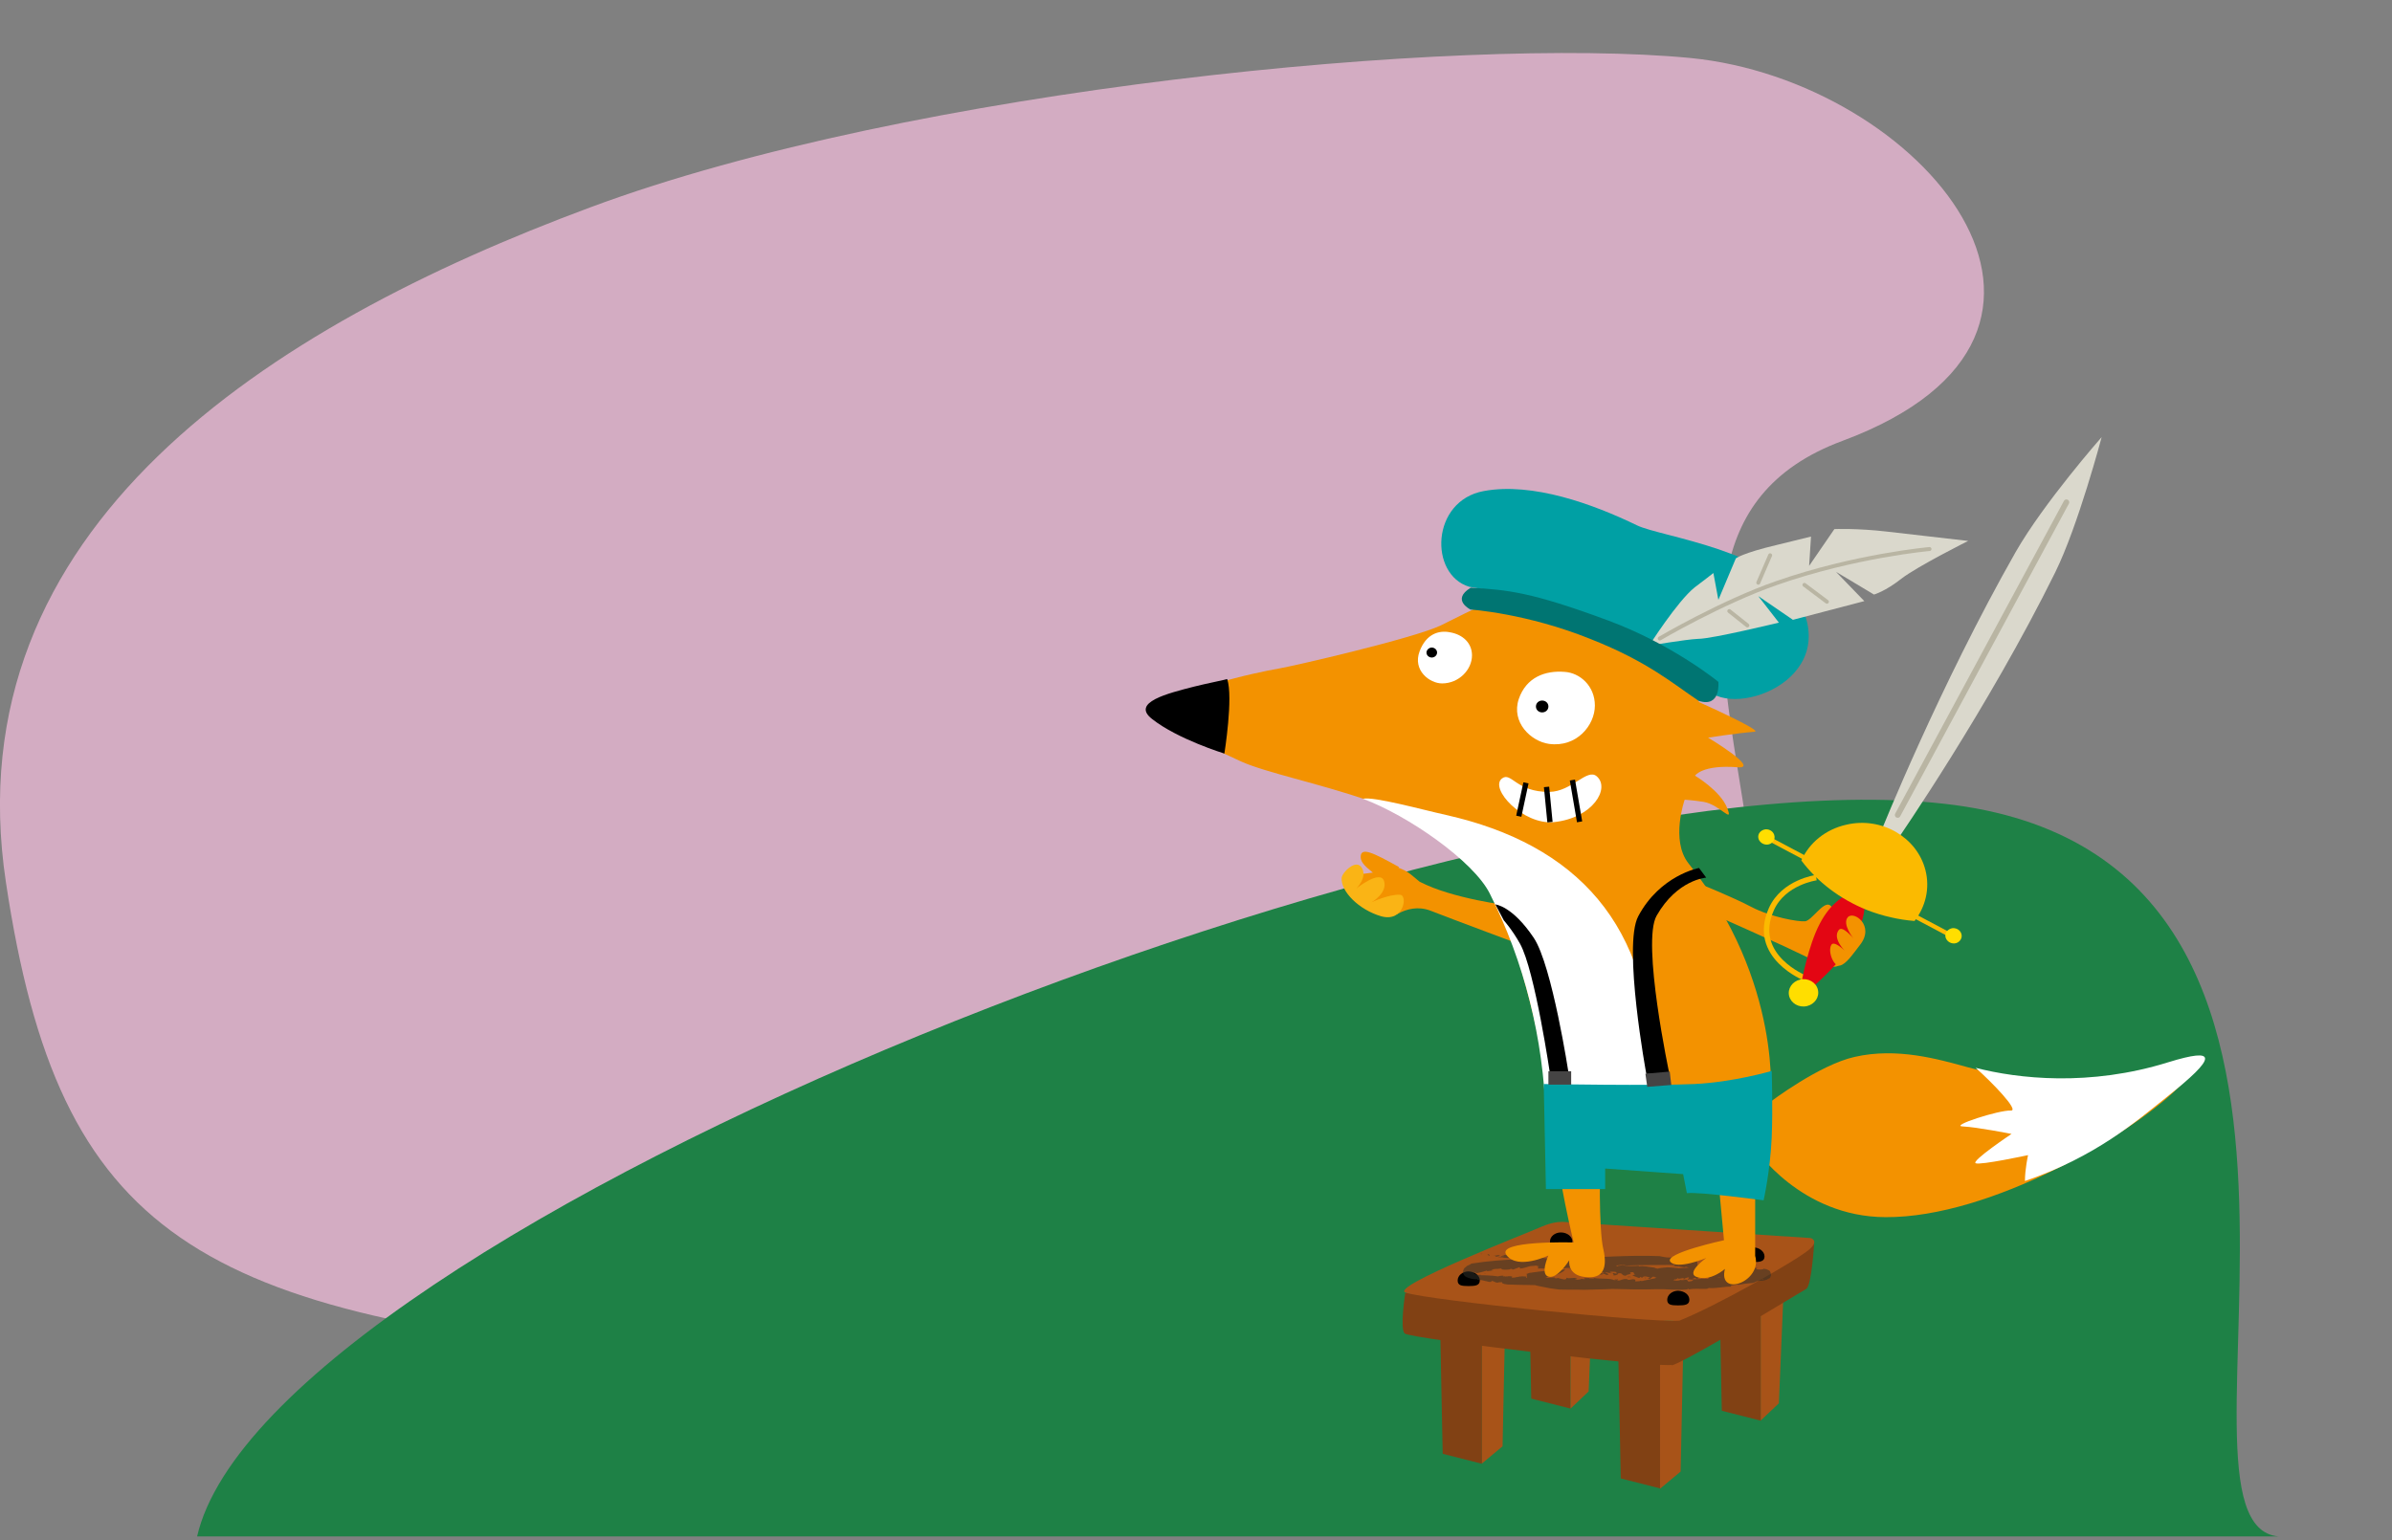
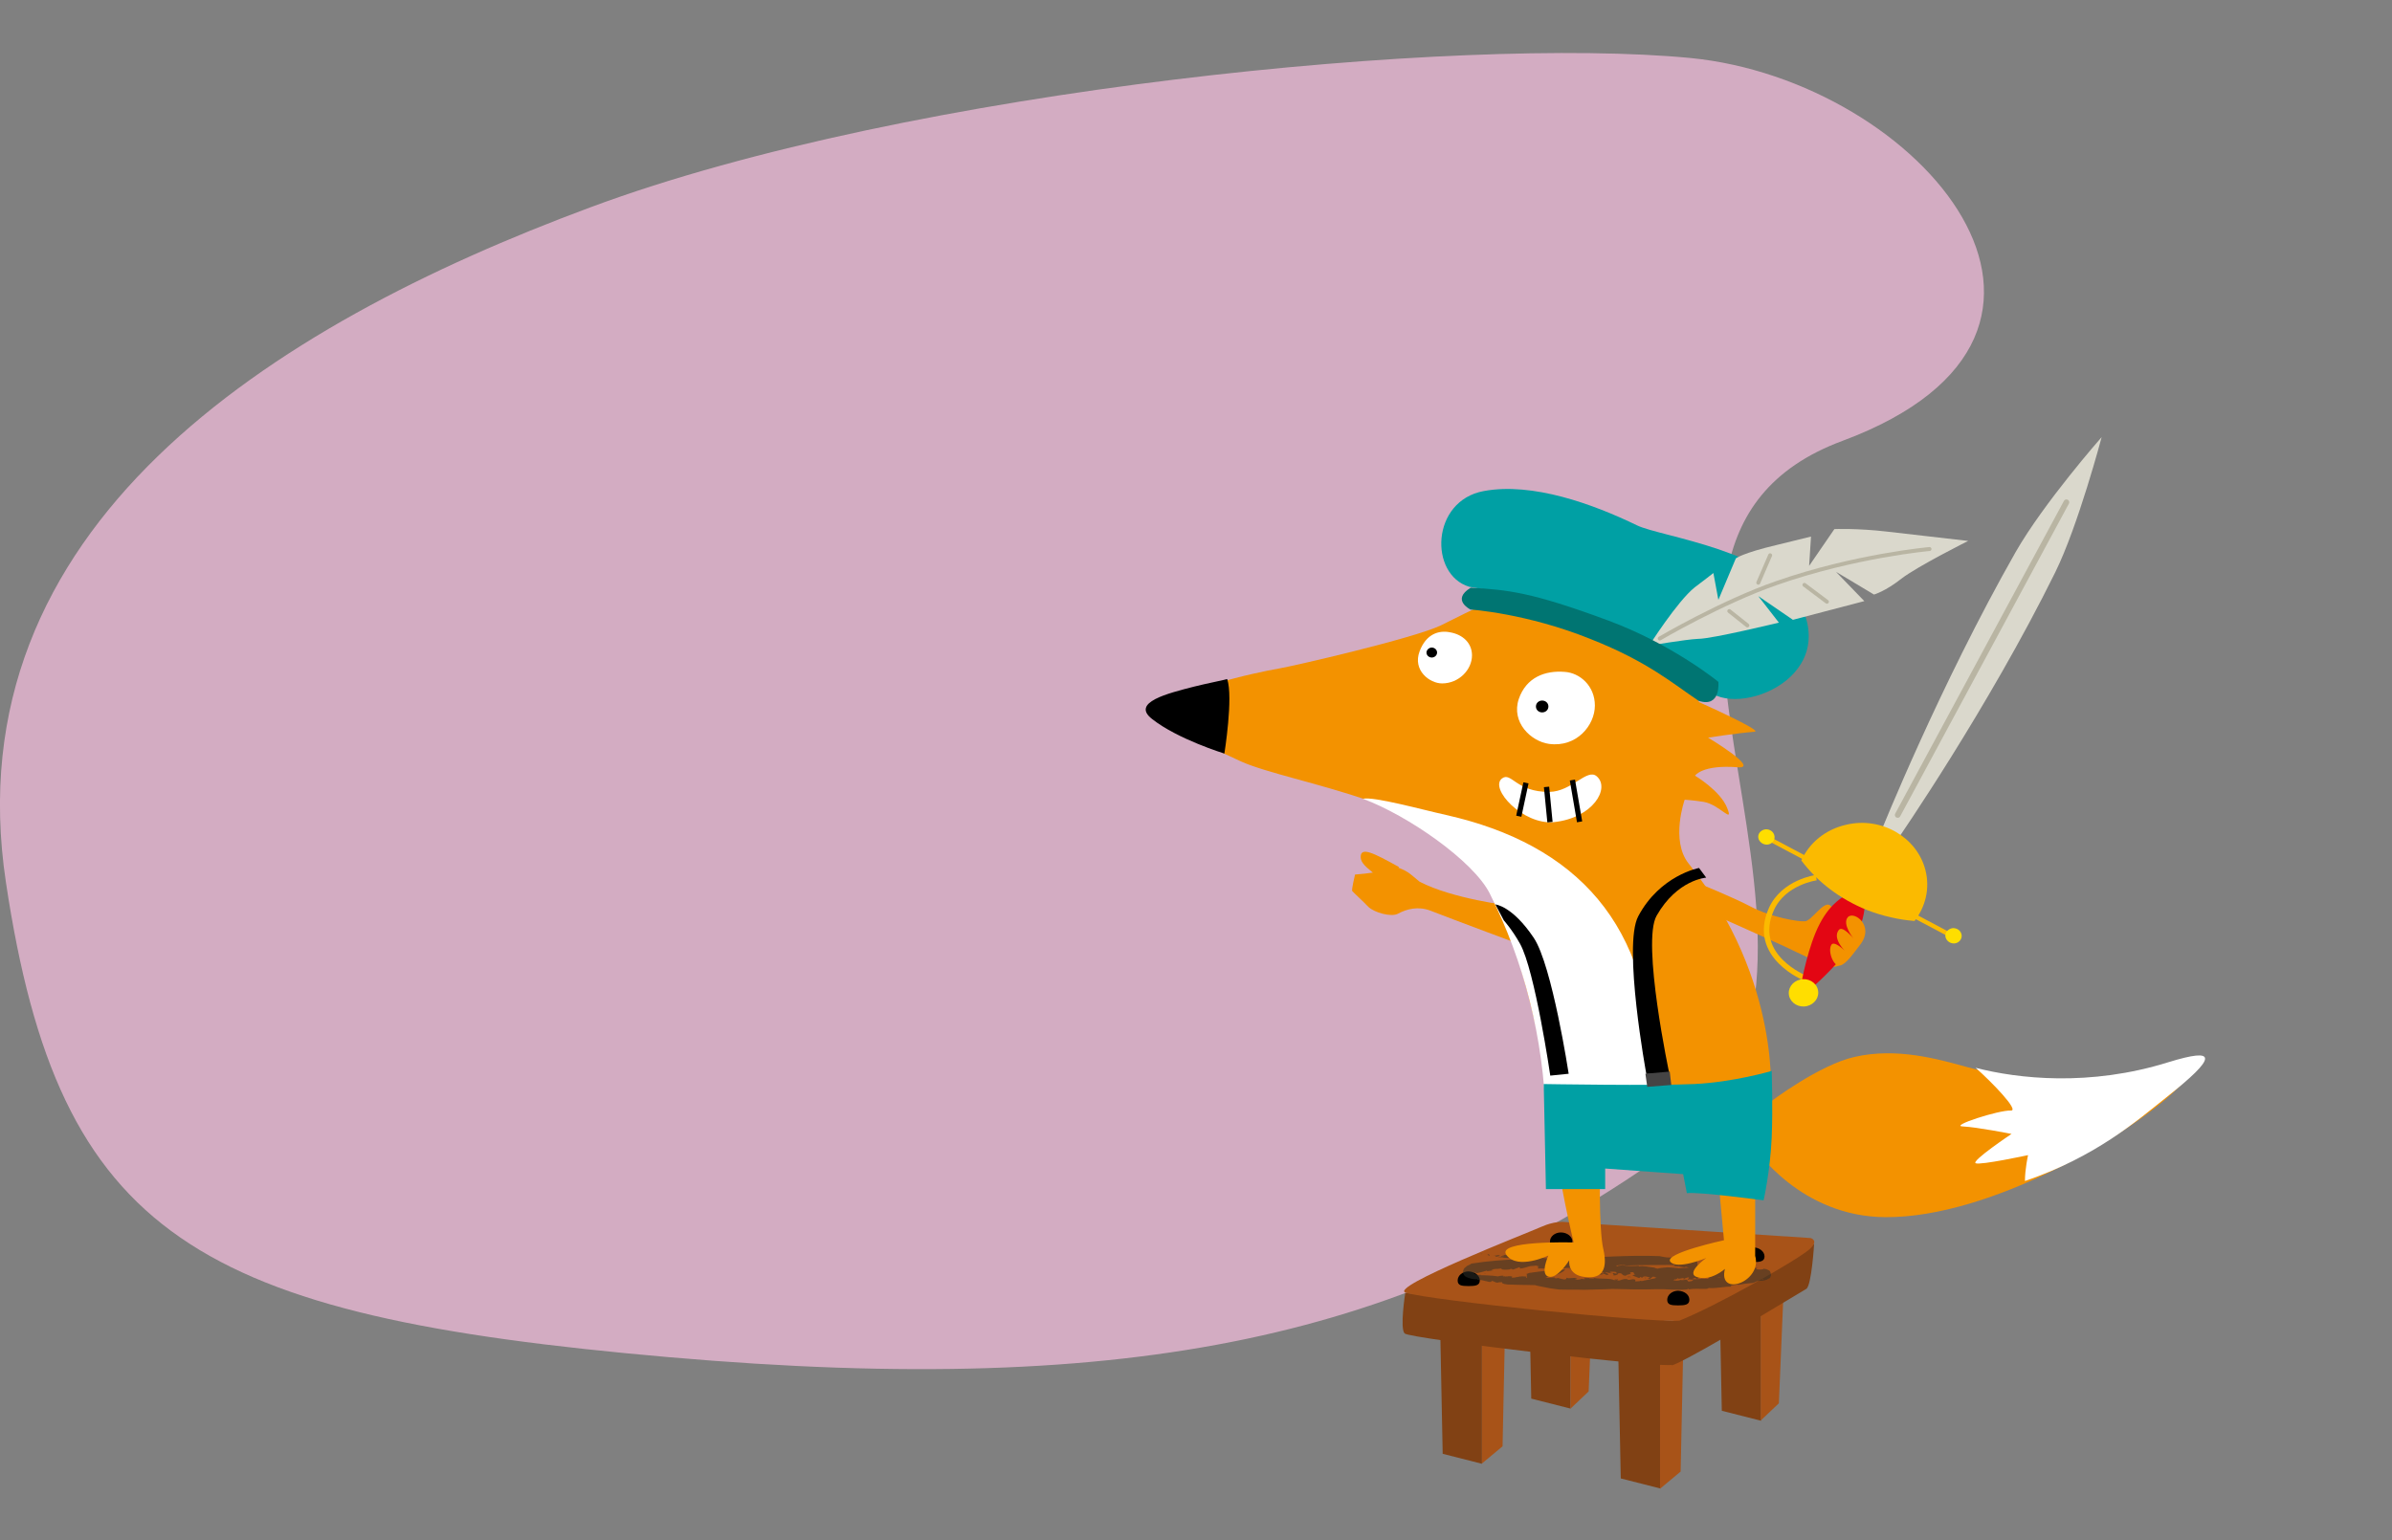
<svg xmlns="http://www.w3.org/2000/svg" xmlns:ns1="http://sodipodi.sourceforge.net/DTD/sodipodi-0.dtd" xmlns:ns2="http://www.inkscape.org/namespaces/inkscape" version="1.1" id="Layer_1" width="767px" height="494px" x="0px" y="0px" viewBox="0 0 767 494" style="enable-background:new 0 0 767 494;" xml:space="preserve">
  <rect x="0" y="0" width="767" height="494" fill="#808080" stroke="none" />
  <style type="text/css">
	.st0{fill:#D3ACC2;}
	.st1{fill:#1E8146;}
	.st2{fill:none;stroke:#B9B5A3;stroke-width:1.5;stroke-linecap:round;stroke-linejoin:round;stroke-miterlimit:10;}
	.st3{fill:#F39200;}
	.st4{fill:#814114;}
	.st5{fill:#A85318;}
	.st6{fill:#302F2B;fill-opacity:0.53;}
	.st7{fill:#FFFFFF;}
	.st8{fill:#00A0A4;}
	.st9{fill:#454444;}
	.st10{fill:none;stroke:#000000;stroke-width:1.69;}
	.st11{fill:#DAD8CC;}
	.st12{fill:#007572;}
	.st13{fill:none;stroke:#B9B5A3;stroke-width:1.268;stroke-linecap:round;stroke-linejoin:round;stroke-miterlimit:10;}
	.st14{fill:none;stroke:#FBBA00;stroke-width:1.746;}
	.st15{fill:#E30613;}
	.st16{fill:#FBBA00;}
	.st17{fill:#FFDE00;}
	.st18{fill:none;stroke:#B9B5A3;stroke-width:1.817;stroke-linecap:round;stroke-linejoin:round;stroke-miterlimit:10;}
	.st19{fill:#FAB415;}
</style>
  <ns1:namedview bordercolor="#000000" borderopacity="0.25" id="namedview600" ns2:current-layer="Layer_1" ns2:cx="330.90555" ns2:cy="383.6261" ns2:deskcolor="#d1d1d1" ns2:pagecheckerboard="0" ns2:pageopacity="0.0" ns2:showpageshadow="2" ns2:window-height="2066" ns2:window-maximized="1" ns2:window-width="3840" ns2:window-x="-11" ns2:window-y="-11" ns2:zoom="1.3372396" pagecolor="#ffffff" showgrid="false">
	</ns1:namedview>
  <path id="path455" class="st0" d="M1.9,283C19,396.9,63,422.1,214.4,435.3c151.5,13.2,236.8-7.4,318.4-64.5  c81.6-57.2-35.5-194.7,58-229.4c93.5-34.8,25-115.6-48.8-122.8c-73.8-7.1-249.8,9.6-352.7,47.9C86.4,104.7-15.3,169.1,1.9,283z" />
-   <path id="path459" class="st1" d="M730.6,492.8c-42.5-3.9,44.1-218.1-107.2-235S86,394.2,63.2,492.8H730.6z" />
  <g>
    <path id="path461" class="st2" d="M518.9,212.1l4.8-5.4" />
    <path id="path463" class="st3" d="M448.6,278.1c-8.3-4.6-12.3-6.6-12.3-3.2c0,3.6,7.4,5.9,6.2,9   C441.1,287.3,448.6,278.1,448.6,278.1z" />
    <path id="path465" class="st4" d="M475.2,469.5l-12.6-3.2l-0.8-40.4h13.4L475.2,469.5z" />
    <path id="path467" class="st5" d="M481.8,463.9l-6.6,5.5v-43.6h7.4L481.8,463.9z" />
    <path id="path469" class="st4" d="M503.6,451.8l-12.6-3.2l-0.8-40.4h13.4L503.6,451.8z" />
    <path id="path471" class="st5" d="M509.4,446.3l-5.8,5.5v-43.6h7.4L509.4,446.3z" />
    <path id="path473" class="st4" d="M532.3,477.4l-12.6-3.2l-0.8-40.4h13.4L532.3,477.4z" />
    <path id="path475" class="st5" d="M538.9,472l-6.6,5.5v-43.6h7.4L538.9,472z" />
    <path id="path477" class="st4" d="M564.7,455.7l-12.6-3.2l-0.8-40.4h13.4L564.7,455.7z" />
    <path id="path479" class="st5" d="M570.4,450.1l-5.8,5.5V412h7.4L570.4,450.1z" />
    <path id="path481" class="st4" d="M450.6,414.7c0,0-1.8,11.4-0.2,13c1.7,1.7,84.3,11.5,85.8,10c1.6-1.5,0.9-13.9,0.9-13.9   L450.6,414.7z" />
    <path id="path483" class="st4" d="M581.7,399c0,0-0.8,13.3-2.5,14.4c-43.2,26.1-43.2,24.5-43.2,24.5v-14L581.7,399z" />
    <path id="path485" class="st5" d="M501,391.9l79.6,5.2c0,0,2.9,0.8-0.5,3.7c-4.4,3.7-29.4,17.9-41.6,22.8c-9.4,0.7-80.3-6.5-87.8-9   c-5.4-1.8,39-19.1,42.8-20.8C493.7,393.8,497.1,391.9,501,391.9L501,391.9z" />
    <path id="path487" d="M474.5,410.7c0,1.6-1.4,1.8-3.6,1.8c-2.3,0-3.5-0.2-3.5-1.8s1.6-2.9,3.5-2.9   C472.9,407.9,474.5,409.1,474.5,410.7z" />
    <path id="path489" d="M504.2,398.2c0,1.6-1.4,1.8-3.7,1.8s-3.5-0.2-3.5-1.8s1.6-2.9,3.5-2.9C502.6,395.3,504.2,396.7,504.2,398.2z" />
    <path id="path491" d="M541.7,416.9c0,1.6-1.4,1.8-3.6,1.8c-2.3,0-3.5-0.2-3.5-1.8c0-1.6,1.6-2.9,3.5-2.9   C540.2,414.1,541.7,415.3,541.7,416.9z" />
    <path id="path493" d="M565.8,403c0,1.6-1.4,1.8-3.6,1.8c-2.3,0-3.5-0.2-3.5-1.8s1.6-2.9,3.5-2.9S565.8,401.4,565.8,403z" />
    <path id="path495" class="st6" d="M475.5,402.1c-1.2,0,0.6,0.3-0.8,0.1C474.9,402.1,475.2,402.1,475.5,402.1z" />
    <path id="path497" class="st6" d="M497.2,409.3c-1.9,0.9-4.2,0.3-6.3,1.1c-0.3,0.1-0.5,0.2-0.8,0.3c0.2,0.2,0.5,0.2,0.8,0.3   l1.7,0.4c1.2,0.2,2.2,0.3,3.3,0.3c0.5,0-0.2,0.4,1,0.4c4.2-0.2,10.5,0.2,15.6,0.5l-0.3,0.2c1,0.1,2.1-0.4,3.1-0.4   c0,0.1-0.4,0.2-0.1,0.2c0.3-0.2,1.8-0.2,2.2-0.5c0.4,0.1,0.4,0.2,0.9,0.3l0.5-0.3c1.5-0.8,3.9-0.3,6-1c-0.1,0.1-0.3,0.2-0.1,0.2   c3.5-0.9,7.8-1.5,11.5-2.6c-0.1,0.2-0.2,0.3,0,0.4c0.1-0.3,1.2-0.7,2.2-1.1c0.5,0.2,1.6-0.8,2.7-1.1l-0.1,0.1   c0.6-0.2,1.3-1.4,1.7,0l-0.4-0.3c-0.4,0.3-1.2-0.5-2-0.3v0.1c-0.7,0-1.1-0.2-1.7-0.2l-0.1-0.1c-1.5,0-2.4-0.3-2.4,0   c-0.5-0.3,1.5,0,0.7-0.5c-5.1,0.1-10.3,0-15.4,0.2c-0.6-0.2-1-0.2-1.1-0.2c-0.5,0.1-1.9,0.1-2.4,0.3c0.2,0-0.4-0.2-0.6-0.2   c-1-0.1-1,0.4-2,0.3c0.4-0.1,0.5-0.2,0.4-0.3c-0.9,0.3-2,0.3-3,0.4c0.2-0.1,0.4-0.1,0.4-0.2c-1.2,0.3-2,0-3,0.2l0.4-0.2   c-1.6-0.2-0.4,0.4-1.9,0.3c0.4-0.1,0.2-0.2,0.3-0.2c-1.2,0.4-3.4,0.4-4.6,0.6c0.1,0,0.1-0.1,0.1-0.1c-1.4,0.1-2.8,0.1-4.3,0.2   c-0.5-0.1,0.2-0.5-1.3-0.4c0.1,0.4-2.5,0.2-1.6,0.6c-1.2-0.1-3.3-0.2-4.1-0.1c0.5-0.2-0.6-0.5,0.4-0.6l-0.8-0.2   c0.1-0.2,0.8,0.1,0.5-0.2c-0.5,0-2,0.2-2.5,0.2c-1,0.2-1.9,0.7-3.5,0.8c0.7-0.2-0.4-0.4,0.1-0.5l-2.1,0.8c-0.5,0-0.1-0.3-0.9-0.2   c0,0.1-0.3,0.2-0.5,0.2c-0.2,0-2.1,0.2-2.4-0.2c-0.3-0.2,0.9-0.2,0.3-0.2c-1,0.1-1,0.2-1.9,0.2V407c-0.6,0-1.9,0.2-1.2,0.5   c0.4,0-0.2-0.2,0.4-0.2c-0.4,0.2-1.5,0.4-2.5,0.5c0.4-0.1,0.3-0.2,0.4-0.3c-1.2,0.4-2.6,0.7-3.9,1c0,0.2,0.4-0.4,0.7-0.3   c-0.9,0-1.9,0.2-2.4,0.6c0.1,0.6,0.1-1.4,0.1-0.8c0.3,0.2,0.5,0.2,0.9,0.5c-0.3-0.1,0-0.3,0-0.2c0.7,0.2,0.6,0.5,1.2,0.5   c0,0.2,0.7,0.1,1.3,0.1c0.3-0.1,0.2,0.1-0.4,0.1c0.8,0,4.2,0.1,6,0.4c0-0.1,1.2-0.3,1.7-0.2l-0.2,0.2c0.4,0.2,1.5,0.1,1.5,0.2   c1-0.2-3.6,0-2.4-0.2c0.4,0.2,1.8-0.2,1.5,0c0.9,0,1.8-0.2,2.6,0.1c-0.3-0.1-0.7,0.3,0,0.3c1.2,0,0.4-0.1,1.4-0.2l0.6-0.1   c0.1-0.2,1.2,0.1,0.7-0.2c0.2,0.2,1.9,0,1.7,0.3l-0.2,0.3c0.5,0,0.9-0.3,1.3-0.4c0.1,0,0.2,0.1,0.2,0.2c0.1-0.5,1.3,0.1,1.9-0.2   c1.2,0.2,2.9,0.2,3.5,0.4c0.9-0.1,1.7-0.2,2.7-0.2c-0.2,0-0.4,0-0.5,0.2c0.6,0.2,0.8,0.1,1.3,0c-0.2,0.1,1.2,0.3,1.9,0.5   c0.9-0.1,0.6-0.4,0.7-0.6c0.8,0.5,2.5-0.2,3.5,0.2c-0.3,0.1-1.3,0.2-0.5,0.3c0.8,0.5,1.6-0.3,2.9,0l-0.3-0.4   c0.5,0.2,1.9-0.2,1.8,0.2c0.4-0.2,1.5,0.2,1.4-0.2c2.1,0.4,5.1,0,6.5,0.7c0.3-0.1,1.1,0,0.9-0.2c-0.5-0.2-0.7,0.2-0.9,0   c0.3,0,0.4-0.1,0.4-0.2c0.6,0.1,1.2,0.2,0.5,0.5c1.5,0.2,1.5-0.7,3.4-0.4c-0.1,0.2,0.1,0.2,0.6,0.2l1.1-0.2   c1.2,0.1,0.7,0.4,0.7,0.7c0.6,0,1.4,0,1.8-0.2l0.8,0.3c-0.5-0.2,0.5-0.2,0.8-0.2l-0.3,0.1c0.1,0.1,0.9,0.1,1.2,0   c-0.1-0.2-0.9-0.2-1.2-0.3c0.4-0.1,0.9-0.1,1.2-0.2c-0.2,0.2,1.1,0.2,1.6,0.2c0.6,0.1,0.6-0.2,0.8-0.2c0,0.2,1,0,0.5,0.2   c-0.2,0.1-0.4-0.2-0.8,0c0.4,0.1,0.4,0.3,1.2,0.2c0.6-0.2-0.2-0.5,1-0.3c-0.3,0.1-0.4,0.2-0.6,0.2l1.1,0.2v-0.2   c0.2,0.1,0,0.1,0.1,0.1c0.4-0.2,1.7-0.1,1.9-0.4c0.5,0,1.2,0.2,1.7,0.2h-0.1c0.6,0.2,1.5,0,2-0.2v0.1c0.4,0,1.2,0,1.6-0.2   c0.9,0.2,0.4,0.9,1.2,0.6c0.9,0,1.3-0.5,1-0.7c1.6,0.1,3.4-0.3,4.9-0.1c0.3-0.1,0.1-0.2,0.5-0.2c2.3-0.1,4.9-0.6,6.7-0.3   c-0.6,0.2,0,0.2,0,0.4c0.5-0.2,0.7,0.2,0.9-0.2c-0.1-0.2,0-0.3-0.7-0.3c1.3-0.2,3.5-0.4,4.3-0.4c-0.4-0.1-0.1-0.2,0.2-0.2   c0,0.3,1,0.2,1.7,0l0.1-0.2l0.5,0.2c0.3-0.1,0.3-0.5,1.1-0.4c0.1,0.1,0.1,0.2,0.3,0.2c0.4-0.2,0.8-0.3,1.2-0.5   c0.1,0.2,1.4-1.1,0.1,0.5c0.3,2.7,0.7,1.3,0.9,1.7c0-0.1-0.1-0.1-0.1-0.2c-0.3,0-0.9,0.1-0.4,0.2c-1.2-0.3-2.3-0.4-2.7-0.7   c-2.6,0.5-6.3,0.5-9.3,0.4l0.1-0.2c-0.8-0.2-0.4,0.2-1,0.2c0.3-0.2-0.6-0.3,0-0.5c-1.2-0.2-1.5,0.2-2.2,0.3   c-0.1,0.2,0.6-0.2,0.4,0.2c-0.2,0.1-1.6-0.2-1.8,0.2c-0.3-0.2-0.1-0.3,0.1-0.5l-0.7,0.2c-0.9-0.4,1.9-0.7,1.1-1.1l-0.6,0.1   c-0.6-0.3,1.7-0.3,0.1-0.5c-0.7,0.2-1.3,0.6-0.7,0.7c-1.5,0.1-0.7,0.7-2.3,0.7c-0.4-0.2,1.2,0,1-0.3c-0.7-0.2-1.5,0.2-2.1,0   c0.7,0.2,0.1,0.4-0.4,0.5c-0.8-0.2,0.5-0.3-0.6-0.3c-0.2,0.2-1.2,0.3-0.4,0.4c-0.4,0.4-1.2-0.2-1.8,0.2c-0.4-0.3,1.2-0.7-0.1-0.8   c0.2,0.2-1.6,0.3-0.9,0.8c-0.5-0.1-0.5-0.3-0.2-0.5c-0.7-0.2-1.7,0.5-1.9-0.1l-0.3,0.2c-0.2-0.1-0.5-0.2-0.9-0.3   c-0.6,0-2,0.3-1.9-0.1c-0.2,0-1.6,0-1.1,0.3c0.9,0.2,1.1-0.2,1.5,0.2c-0.6-0.3-1.2,0-1.8,0.1l-0.1-0.2c-0.3,0.1-1,0-1.2,0.2   c0.3-0.1,0.1-0.2-0.1-0.2l-0.4,0.2c-1.2,0.1-0.3-0.5-1.5-0.4l0.9-0.2c-0.2,0-0.6-0.2-1.2-0.2c-0.3,0.2-0.7,0.5-0.9,0.7   c-0.7,0.1-0.3-0.2-1-0.1l0.9-0.2c0.2-0.1-0.6-0.4-1.4-0.5c-0.6,0-1.5,0.3-0.6,0.5c-0.4,0-1.1-0.2-0.7-0.3c-1.1,0,0.1,0.2-0.8,0.3   c-0.4-0.2-1.4-0.5-2.1-0.8l1-0.3l-0.6-0.1c0.8-0.2-0.4-0.2,0.1-0.6c-0.4-0.1-0.9,0-1.3,0c1.2,0.7-1.4,0.6-1.2,1.1   c-1.7,0-0.9-1.2-2.7-0.7c0.3,0.2-0.6,0.4,0.4,0.4c-1.1-0.2-0.8,0.4-1.9,0.1c0.9-0.1-0.9-0.6,0.4-0.7c-0.1,0.2,0.7,0.2,0.9,0.2   c-0.4-0.2,0.2-0.5-0.9-0.6c-0.6,0-1.5-0.1-1.4,0.2c0,0.2,1,0.1,0.5,0.3c-1.3-0.1-1.5-0.5-2-0.1c0.8,0.1,1,0.3,1,0.6h-1l0.2-0.2   c-1.5-0.3-0.5,0.2-1.9,0.1l-0.6-0.4c0.4-0.2,2.1,0.4,1.9-0.2c-1-0.2-1.3,0.1-2.2-0.2h0.7c-0.4-0.1-0.6-0.7-2-0.5   c-0.7,0.1-0.2,0.2-0.3,0.3c-1.5-0.1-2,0-3-0.1c0.3-0.3-1.8-0.2-0.6-0.5c0.4,0.2,2.7,0.5,3.3,0.2c-0.5-0.5,1.2,0.2,1.6-0.2   c-1.2-0.2-1.2-0.6-1.2-0.9c-0.4-0.1-0.7,0-0.9,0.1c-0.2,0.2,0.3,0.3,0.3,0.6c-1.3-0.2-2.7-0.2-3.5-0.1c-0.4-0.2-0.3-0.4,0.3-0.4   c-1.6-0.1-3.4-0.3-5-0.6c1,0.6-1.8-0.1-1.1,0.3c0.8,0.2,1.5,0.6,1,0.7c-0.5-0.1,0-0.2-0.2-0.3c-0.7,0.2-1-0.5-1.7-0.2   c1.5,0,0.4-0.5,0.7-0.8c-1.1,0.1,0.1-0.2-1-0.3c-1.1,0.1-2.4,0.1-3.6,0c-1.4-0.5-3.8-0.4-5.1-0.6c-0.7-0.2-0.2-0.6-0.9-0.7   c-0.9-0.1,0.6,0.5-0.7,0.2l0.2-0.1c-0.4,0.1-2.4-0.5-2.8,0l0.4-0.4c-0.3-0.1-0.4,0-0.7,0c0-0.2-0.3-0.2,0.2-0.3   c-0.8-0.3-1.7-0.1-2.6-0.2l0.5,0.3c-1.5,0.1-2.5-0.2-4-0.3l0.1-0.2l-0.9,0.1c0.3-0.2-0.5-0.4-1.1-0.2l2.3-0.4   c0.6,0.2-0.7,0.2-0.4,0.5c0.4,0.2,1.7,0.2,1.9,0.1c-0.5-0.1-0.5,0-1,0c-0.2-0.3,0.6-0.2,1.1-0.5c-0.3,0-0.6-0.2-0.7,0   c0.5-0.1,1.1-0.1,1.9,0c-0.6,0.1,0.3,0.2,0.1,0.3c0.1-0.2,1-0.3,2-0.2c0.7,0.4,2.1,0,3.4,0.2c-0.5,0.2-1.2,0.4-2,0.5   c0.8,0.2,0.9,0.1,1.7,0.3c0.4-0.2,0.7-0.5,1.8-0.5v0.2c1,0,1-0.3,2.2-0.2c2,0.3,4.2,0.6,5.8,0.7v0.2c1-0.4,2.9,0.2,4.2,0.1   c1.9,0.4,4.3,0.2,5.3,0.7c3.5,0.2,6.6,0.4,10.3,0.9l-0.6,0.2c0.7-0.2,0.4,0.2,1.1,0.2c-0.7-0.3,1-0.2,1.4-0.4   c1.6,0.4,3.7,0.3,5.2,0.2v0.2c1.5-0.3,3.2,0.2,5,0.4c0.2,0.1,0.5,0.3,1.1,0.3c1-0.3,1.5-0.2,3-0.4c1.1,0,2.7,0.2,3.8,0.3   c4-0.4,8.1-0.1,12.2-0.3l0.3,0.2c4.1-0.5,9,0,12.6,0l-0.4,0.4c1.1,0.2,2.6,0.1,2.4-0.2c0.4,0.2,0.5,0,1.4,0.4   c0.2,0.3,0.7-0.2,1,1.7c-0.4,1.4-0.5,0.8-0.9,1.2c-0.5,0.3-0.5,0.2-0.9,0.4c-0.8,0.2-1.3,0.3-1.8,0.2c-1.2,0.1-1.3,0.4-2.2,0.7   c-2.3,0.2-3.1,0.3-5.1,0.7h0.5c0.2-0.1,0.2-0.3-0.3-0.2c-0.8,0.2-2.9,0.2-2,0.7c-2.3-0.1-5.2,0.7-7.4,0.4c0.2,0.2-0.4,0.2-0.6,0.3   c-1.9,0.1-4.1-0.2-5.6,0.2c-0.4-0.1,0.5-0.2-0.3-0.2c-0.4,0.1,0,0.2-0.6,0.2c-3.2,0.3-6.5-0.2-9.4-0.1c-5.1,0.2-10.5,0-15.4-0.1   l0.1-0.1c-1.7,0.3-3.8-0.6-5.1,0c-0.4-0.1-1.5-0.1-1.2-0.2c-1.3,0.2-3.6-0.4-5.6-0.1c0.2,0,0.3,0,0.4-0.1c-1.9-0.3-3.6,0-5.6-0.3   c0.2,0,0.6-0.1,0.6-0.2c-0.8-0.2-1.9,0.4-2.3-0.2c-0.4,0-0.4,0.2-0.1,0.2c-4.4-0.3-9.1-0.2-13.8-0.4c-3.3-0.5-0.2-0.9-2.7-0.7   c-0.2-0.1-0.2,0.2-0.2,0.1c-1.1,0.1-1.5-0.7-2.2-0.5c0.3,0.3-0.4,0.2-0.5,0.3c-2-0.4-2.4-0.7-4.1-0.7l0.2-0.2   c-1.1,0.1-2.2-0.1-3.4-0.6c-0.3-0.2-0.9-0.2-1.3-1.5c0.1-1.8,1.1-1.7,1.2-2.1c0.7-0.4,1.2-0.5,1.5-0.8c10.7-1.7,20.6-1.5,30.5-1.7   c9.8-0.2,19.6-1.1,29.8-0.7c2.4,0.5,2.6,0.5,5.2,0.4c-0.1,0.1-0.3,0.1-0.1,0.2c0.2-0.3,1.9,0.1,2.2-0.2l2.9,0.4l1.5,0.3h0.2h0.1   l0,0l0,0l0,0c-0.1-0.8,1,7.4,0.5,3.9l0,0l-0.4,0.2l-0.7,0.3c-1.9,0.9-3.6,1.4-5.6,1.9c0.6-0.2,0.8-0.6,0.1-0.3l-0.7,0.4l-0.2-0.1   c-0.4,0.2-1,0.5-0.4,0.5c-9.7,2.5-19.3,2.7-28.8,2.9c-2.3-0.1-5.5,0-8.1-0.1c-1.9-0.2-3.6-0.5-5.4-0.9c-0.9-0.2-1.8-0.3-2.7-0.7   l-1.3-0.4l-0.4-0.1l-0.2-0.1l0,0l0,0l0,0c-0.5-5.6-0.2-1.6-0.3-2.8l0,0h0.1l0.7-0.3c4.9-0.7,6.2-0.8,11.6-1.1   C501.4,407.9,500,408.7,497.2,409.3L497.2,409.3z" />
    <path id="path499" class="st6" d="M477,402.2c0.3,0.2,1.1,0.3,0.4,0.6C477.3,402.6,476.9,402.3,477,402.2z" />
    <path id="path501" class="st6" d="M499.1,406.1c0-0.1,0.3,0.1,0.4,0.2c-0.3,0-0.5,0.1-0.8,0C499,406.3,498.9,406.2,499.1,406.1z" />
    <path id="path503" class="st6" d="M504.8,406.9c-0.1,0.2-1.3,0.2-2,0.1L504.8,406.9z" />
    <path id="path505" class="st6" d="M509.9,408.2c0.4,0.2,0.3,0.2-0.3,0.2C509.6,408.3,509.8,408.2,509.9,408.2z" />
    <path id="path507" class="st6" d="M510.4,407.9c0.4,0.1,0.6,0.2,0.9,0.2C511.2,408,510.2,408.1,510.4,407.9z" />
    <path id="path509" class="st6" d="M521.9,409.5c0.3,0,0.9-0.1,1.2,0.2C522.7,409.5,521.6,409.8,521.9,409.5z" />
    <path id="path511" class="st6" d="M527.3,409.8c0.1,0,0.3,0.1,0.4,0c0.4,0.1,0,0.2-0.4,0.2C527.4,410,527.4,409.9,527.3,409.8   L527.3,409.8z" />
    <path id="path513" class="st6" d="M506.7,410.4l0.6-0.1l-0.1,0.2L506.7,410.4z" />
    <path id="path515" class="st6" d="M475.8,408.4c0.5-0.2,0.4,0.1,0.5,0.2C475.8,408.5,476.5,408.3,475.8,408.4z" />
    <path id="path517" class="st6" d="M498.8,406.9h-0.2l0.1-0.3L498.8,406.9z" />
    <path id="path519" class="st3" d="M484.2,290.5c0,0-18.5-2.2-29-7.7c0,0-0.8-0.7-2.9-2.4s-5.2-2.5-5.2-2.5s-2.5,0.8-4.7,1.5   s-7.9,1.1-7.9,1.1s-1.2,4.9-0.9,5.3c0.4,0.5,3.4,3.2,5.2,5.1c1.9,1.8,7.2,3.3,9.4,2.2c2.9-1.6,6.6-2.5,10.5-1   c6.6,2.6,31.6,11.9,31.6,11.9L484.2,290.5z" />
    <path id="path521" class="st3" d="M514.9,199.5c0,0-9.9-6.1-28.3-7.4c-7.6-0.6-13.2,2.9-24.6,8.5c-8.9,4.2-47.1,13-51.8,13.8   c-8.1,1.4-34.1,7.1-34.1,12.7c0,5.6,6.6,10.3,22,17.2c15.4,6.9,66.8,13.8,78.6,37.2s19.9,63.3,21.3,79.8   c1.5,16.5,6.6,37.2,6.6,37.2s-25.3-0.7-21.5,4.1c3.6,4.8,13.4,0.1,13.4,0.1s-2.8,6.1,0.1,6.8s6.6-5.3,6.6-5.3s-0.8,4.8,5.1,5.4   c5.8,0.7,7.2-2.9,5.8-9c-1.5-6.2-1.2-29.1-0.7-29.6c0.7-0.5,36.9,0,36.9,0l2.5,26.8c0,0-19.4,4.2-17.2,6.9s11.5-1.2,11.5-1.2   s-7.1,5-2.7,6.2s8.7-2.7,8.7-2.7c-2.3,9.3,12.1,4.1,9.7-4.2v-34.4c0,0,14.6,21.9,41.8,22c33.9,0.2,78.8-26.7,93.4-41.1   c15.1-14.8,9.3-10.7-9-6.3c-25.3,6.1-45.2,2.8-58.1-0.7c-9.5-2.6-22.6-6.4-36.2-3.3c-11.3,2.5-27,14.4-27,14.4s4.2-38.3-26.3-76.5   c-5.8-7.4-1.2-20.4-1.2-20.4s2.9,0.2,6.1,0.7c5.2,0.9,9.7,7.4,7.5,1.9c-2.2-5.5-10.3-10.3-10.3-10.3s2.3-3.6,13.7-2.7   c7.4,0.6-9.5-9.5-9.5-9.5s8.9-1.4,14.9-1.9c3-0.2-17.8-9.5-17.8-9.5s-0.6-1-0.4-6.3c0.1-2.7-0.9-10.6-0.9-10.6L514.9,199.5z" />
    <path id="path523" class="st7" d="M477.7,286.6c11,21.9,17.2,46.2,18,72.1c8.2,0.2,26.9-0.6,34.7,0c0.6-4.7-0.6-9.6-0.6-14.6   c0-47.6-24.4-73.3-66.1-82.7c-7.7-1.7-23.2-6-26.7-5.2C451.4,261.5,472.5,276.2,477.7,286.6z" />
    <path id="path525" d="M383,220.2c-8.6,2.2-20.4,5.1-13.6,10.4c8.2,6.5,23.2,11.1,23.2,11.1s2.9-18.1,0.9-23.9   C393.5,217.9,386.1,219.4,383,220.2L383,220.2z" />
    <path id="path527" class="st7" d="M511.4,226.3c0,6.3-5.8,13.5-14.7,12.3c-5.8-0.8-12.2-6.9-9.7-14.4c2.4-7,8.5-9.2,14.7-8.7   C506.6,215.8,511.4,220,511.4,226.3z" />
    <path id="path529" class="st7" d="M472,210.2c0,4.6-4.2,9-9.6,9c-4,0-9.5-4.2-7.2-10.3c2.1-5.6,6.2-6.8,9.7-6.1   C469.1,203.5,472,206.3,472,210.2L472,210.2z" />
    <path id="path531" d="M492.5,226.6c0,1.1,0.9,1.9,2,1.9s2-0.8,2-1.9c0-1.1-0.9-1.9-2-1.9C493.4,224.7,492.5,225.5,492.5,226.6z" />
    <path id="path533" d="M457.4,209.3c0,0.9,0.8,1.6,1.7,1.6s1.7-0.7,1.7-1.6c0-0.9-0.8-1.6-1.7-1.6S457.4,208.5,457.4,209.3z" />
    <path id="path535" class="st8" d="M495,347.7c0,0,35.7,0.6,48.3,0s24.8-4.2,24.8-4.2s0.4,11.8,0,21.4c-0.5,10.9-2.6,20.1-2.6,20.1   s-20.7-2.8-24.6-2.3l-1.2-6.1l-25-1.8v6.6h-19L495,347.7z" />
    <path id="path537" class="st3" d="M544.8,283.4c0,0,10.5,4.2,16.8,7.5s15.1,4.8,17.2,4.6s5.8-6.4,7.9-5.2c2.1,1.2-0.3,4.9-0.3,4.9   s5.7-0.4,7,1.7c2,3.2-5.1,3.5-5.9,4.3c-0.8,0.7,6.6,3.4,2.8,7.9c-2.3,2.7-7.2-0.5-18-5.5c-16-7.3-32.6-14.6-32.6-14.6" />
    <path id="path539" d="M535.3,344.5c0,0-9-42.3-4.1-50.8c6.6-11.6,15.9-12.2,15.9-12.2l-2.3-3.1c0,0-12.5,2.3-19.5,15.5   c-5,9.4,2.6,50.6,2.6,50.6L535.3,344.5L535.3,344.5z" />
    <path id="path541" d="M497.1,345c0,0-4.9-33.7-9.7-42.3c-2.5-4.5-5.2-7.5-5.2-7.5l-2.7-5.1c0,0,5.4,0.4,12.3,10.7   c5.9,8.8,11.2,43.6,11.2,43.6L497.1,345z" />
    <path id="path543" class="st9" d="M528.2,348.6l7.7-0.6l-0.5-4.3l-7.8,0.7L528.2,348.6z" />
-     <path id="path545" class="st9" d="M503.8,343.6h-7.3v4.3h7.3V343.6z" />
    <path id="path547" class="st7" d="M481.6,249.7c3-2.3,4.5,4.4,15.2,4.3c7.2-0.1,12.1-7.7,15.2-5c4.4,3.8-1.2,13.4-13.8,14.7   C488.3,264.6,477.5,252.9,481.6,249.7z" />
    <path id="path549" class="st10" d="M495.9,252.4l1.1,11.3" />
    <path id="path551" class="st10" d="M504.2,250.2l2.3,13.4" />
    <path id="path553" class="st10" d="M489.3,251.1l-2.3,10.7" />
    <path id="path555" class="st7" d="M695.3,340.7c-25.3,7.9-48.2,5.3-61.8,1.8c5.2,4.6,14.1,13.8,11.3,13.7c-3.8-0.2-19.9,5-15.4,5.1   c4.5,0.2,15.6,2.4,15.6,2.4s-13,8.7-11.5,9.4s16.8-2.6,16.8-2.6s-1,4.5-1,8.3c22.6-7.7,35.9-19.3,45.3-26.8   C711.3,338.8,710.9,335.9,695.3,340.7L695.3,340.7z" />
    <path id="path557" class="st8" d="M471.1,188.2c-12.9-3.9-12.3-27.6,4.7-30.7c15.6-2.9,35.1,4.2,49.1,11   c7.6,3.7,44.6,8.1,52.8,26.1c11.9,25.6-26.6,37.2-31.7,24.3c0,0-23.9-18.9-47.9-25C484.7,190.4,471.1,188.2,471.1,188.2   L471.1,188.2z" />
    <path id="path559" class="st11" d="M528.8,207.1c0,0,9-14.2,14.6-18.7c1.9-1.4,6-4.6,6-4.6l1.6,8.6l5.6-13.3c0,0,2.1-1.7,13.1-4.3   l11-2.7l-0.6,9.4l8.1-11.8c0,0,7.4-0.3,16.8,0.8s26.1,3,26.1,3s-16.2,8.1-21.4,12.1c-5.2,4.1-8.8,5.1-8.8,5.1l-12.2-7.3l9.1,9.4   l-22.9,6l-11.1-7.6l6.6,8.5c0,0-21.4,5.2-25.8,5.2C540.3,205.1,528.8,207.1,528.8,207.1L528.8,207.1z" />
    <path id="path561" class="st12" d="M471.5,195.5c0,0,18.1,1.2,38.6,9.5c18.5,7.3,26.6,14.5,34.6,19.8c7.2,2.3,6.3-6.1,6.3-6.1   s-14.6-12-35.4-19.7c-24.8-9.2-32.3-9.8-44-10.5C465.2,192.4,471.5,195.5,471.5,195.5L471.5,195.5z" />
    <path id="path563" class="st13" d="M532.2,204.8c0,0,19.9-11.7,37.5-17.8c25.2-8.8,49-10.9,49-10.9" />
    <path id="path565" class="st13" d="M563.8,186.9l3.8-8.8" />
    <path id="path567" class="st13" d="M585.8,193l-7.2-5.4" />
    <path id="path569" class="st13" d="M560.3,200.6l-5.8-4.6" />
    <path id="path571" class="st11" d="M608.4,269.3c0,0,29.1-42.1,50.6-85.7c7.4-15,14.9-43.4,14.9-43.4s-18.5,21-27.6,36.9   c-24.4,42.9-43.1,89.5-43.1,89.5L608.4,269.3z" />
    <path id="path573" class="st14" d="M582.4,281.5c0,0-10.5,1.4-14.4,10.1c-6.8,15.2,11,22.2,11,22.2" />
    <path id="path575" class="st15" d="M597.9,290.3c0,0,0.2,4.2-3,10.5c-3.5,6.9-13.1,15.3-13.1,15.3l-4.1-1.2c0,0,2.1-11.6,5.8-18.6   c3.6-7,8.3-9.1,8.3-9.1L597.9,290.3z" />
    <path id="path577" class="st16" d="M567.3,268.3l-0.7,1.2l58.2,30.9l0.7-1.2L567.3,268.3z" />
    <path id="path579" class="st17" d="M566.1,266c-1.4,0.2-2.5,1.3-2.3,2.7c0.2,1.3,1.5,2.3,2.9,2.2s2.5-1.3,2.3-2.7   C568.8,266.8,567.5,265.9,566.1,266z" />
    <path id="path581" class="st17" d="M626.1,297.7c-1.4,0.2-2.5,1.4-2.3,2.7c0.2,1.3,1.5,2.3,2.9,2.2s2.5-1.4,2.3-2.7   C628.8,298.5,627.5,297.6,626.1,297.7z" />
    <path id="path583" class="st16" d="M617.4,279.1c1.5,5.9,0,11.8-3.5,16.3c-5.1-0.4-10.3-1.6-15.2-3.5c-8.7-3.5-15.9-9-21.1-15.9   c2.5-5.6,7.7-10,14.5-11.5C603.3,261.9,614.7,268.5,617.4,279.1z" />
    <path id="path585" class="st17" d="M577.2,314.2c-2.5,0.6-4.1,2.9-3.5,5.3c0.6,2.3,3.1,3.8,5.7,3.2c2.5-0.6,4.1-2.9,3.5-5.3   S579.7,313.6,577.2,314.2z" />
    <path id="path587" class="st18" d="M608.5,261.4l54.1-100.3" />
-     <path id="path589" class="st19" d="M430.2,281.6c0.1-1.7,4.7-6.4,6.5-3.2c1.8,3.1-1.8,6.6-1.8,6.6s7.7-6.2,8.9-2.4   c1.2,3.8-4,6.8-4,6.8s5.7-2.7,9.2-2.4c2.4,0.2,1.2,8.9-6.1,6.9C435.7,291.8,429.9,285.9,430.2,281.6L430.2,281.6z" />
    <path id="path591" class="st3" d="M592.5,294.2c-1.9,2.2,1.8,6.8,1.8,6.8s-3.5-4.3-4.7-2.7c-2.1,2.7,1.9,6.6,1.9,6.6   s-3.5-3.4-4.3-1.8c-1.2,2.1,0.8,7.1,2.8,6.6c2-0.5,4-3.5,6.4-6.6C601.3,296.9,594.4,292,592.5,294.2L592.5,294.2z" />
  </g>
</svg>